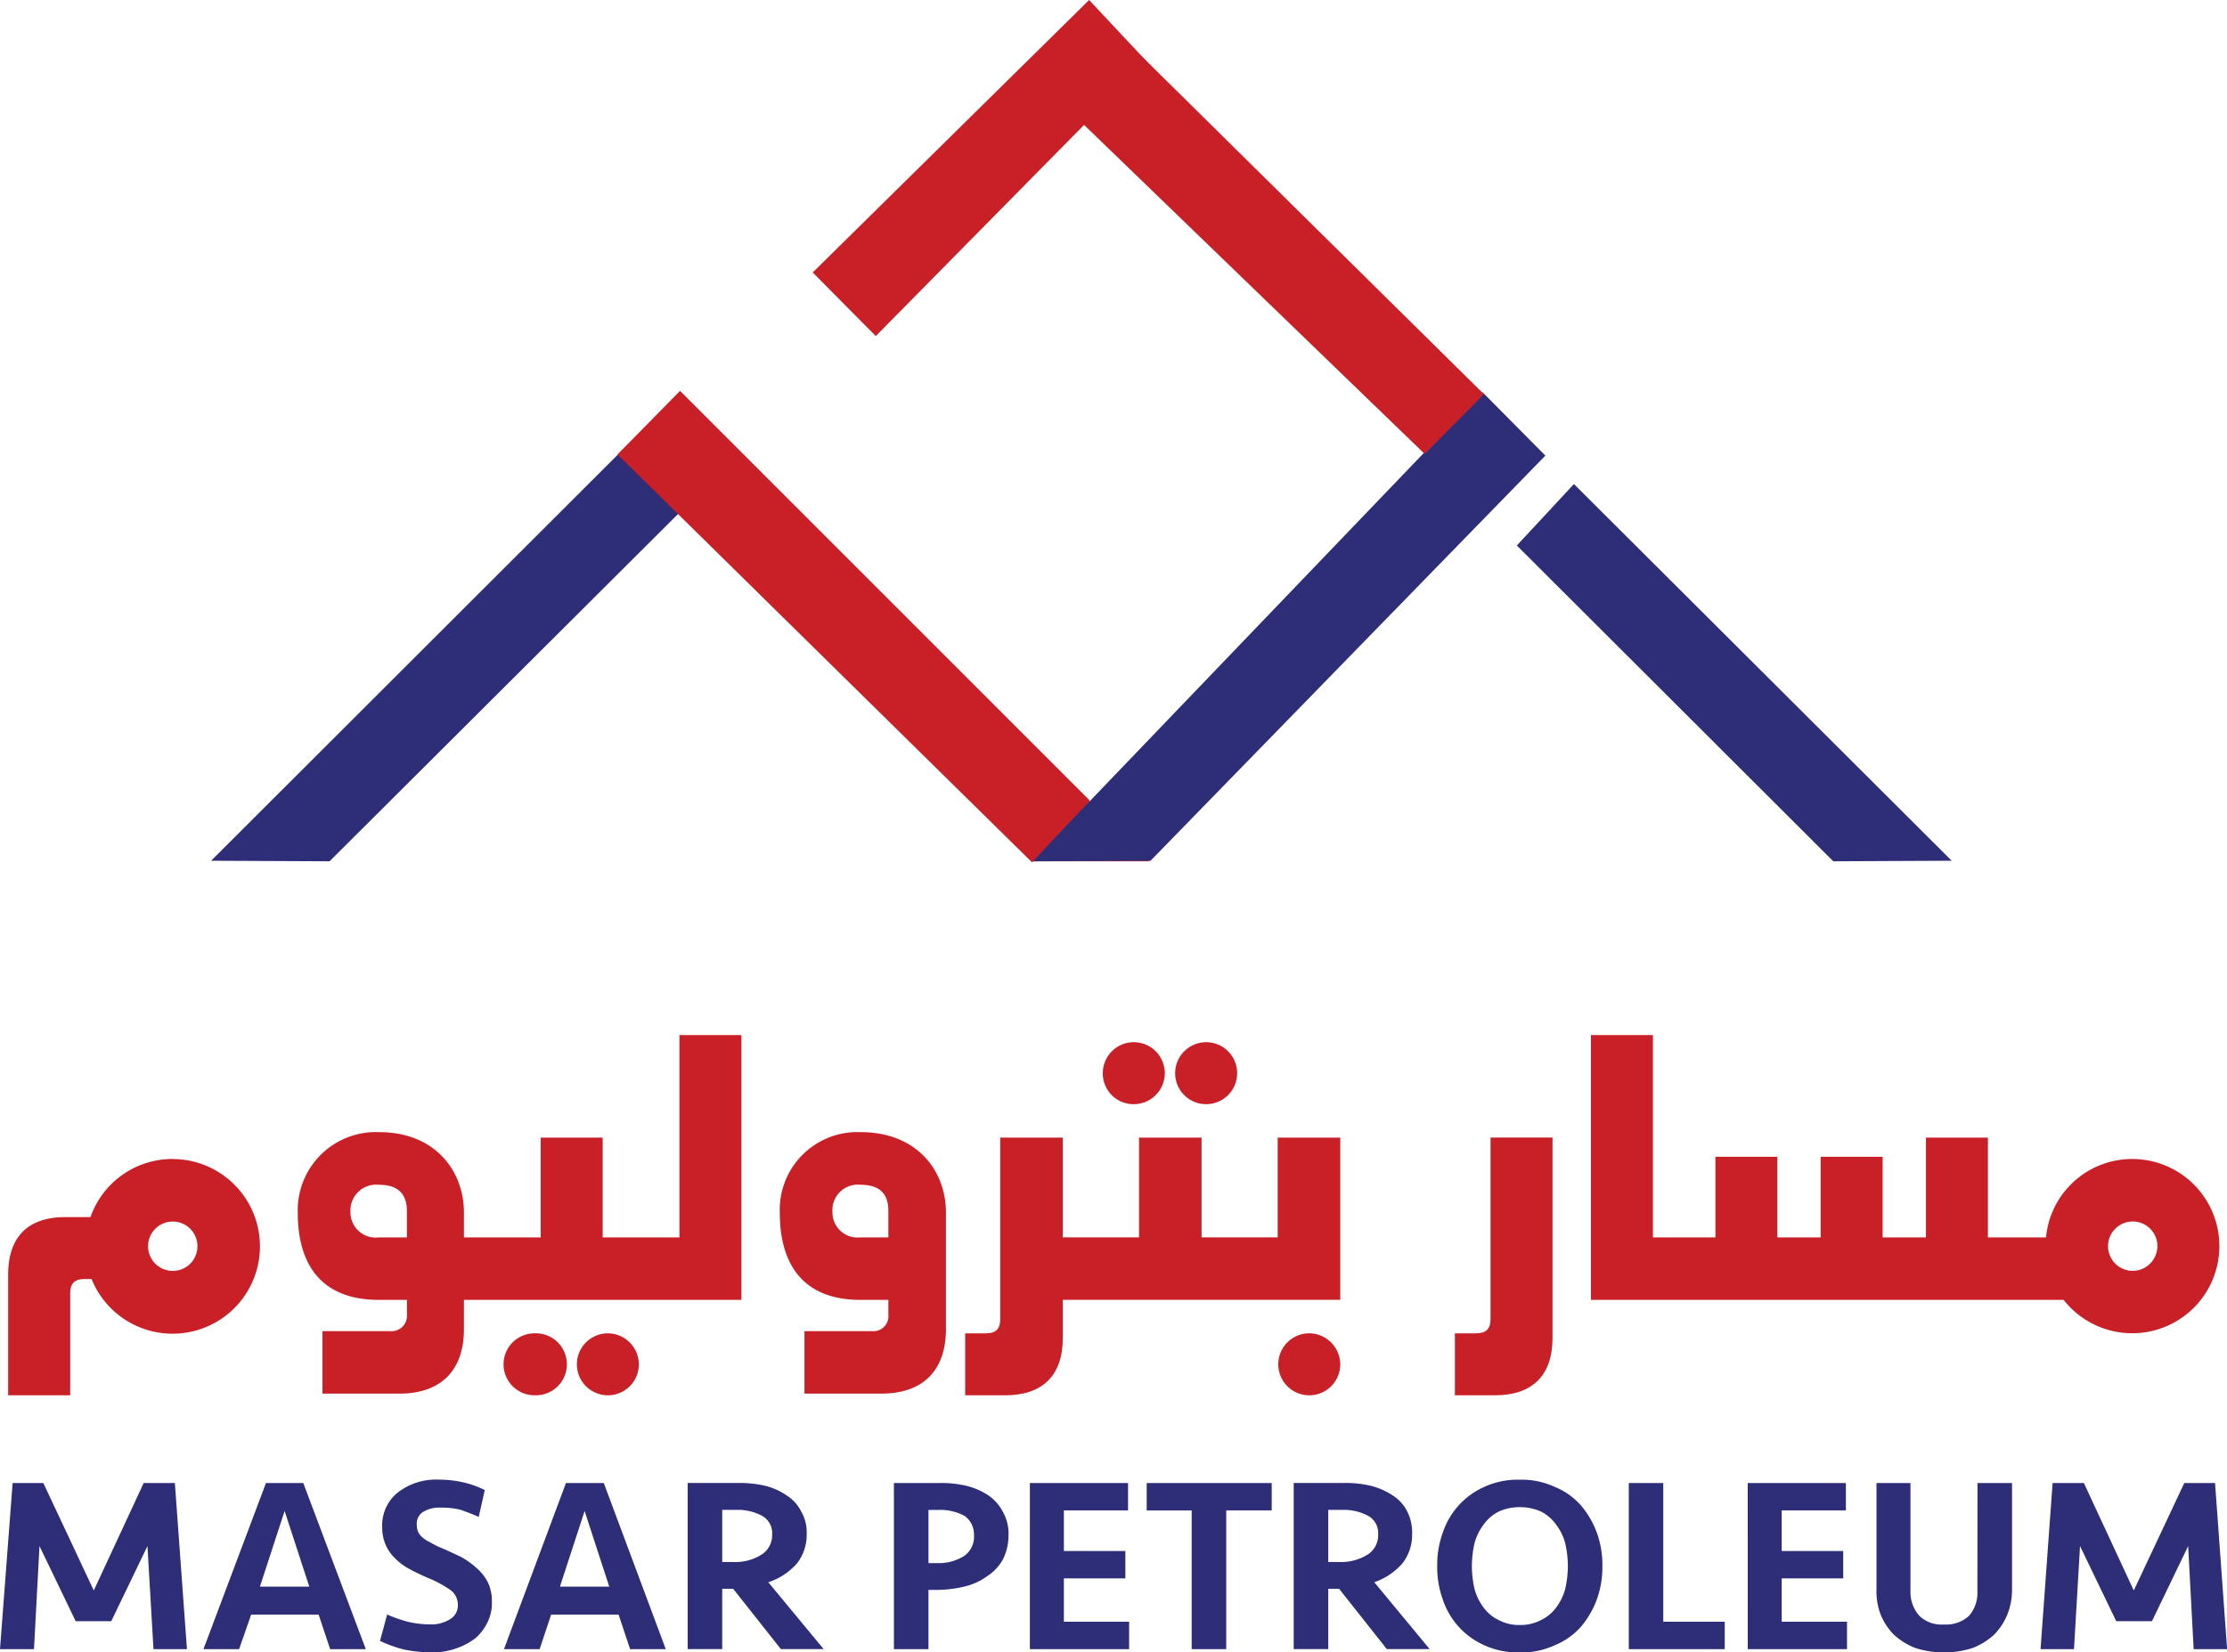
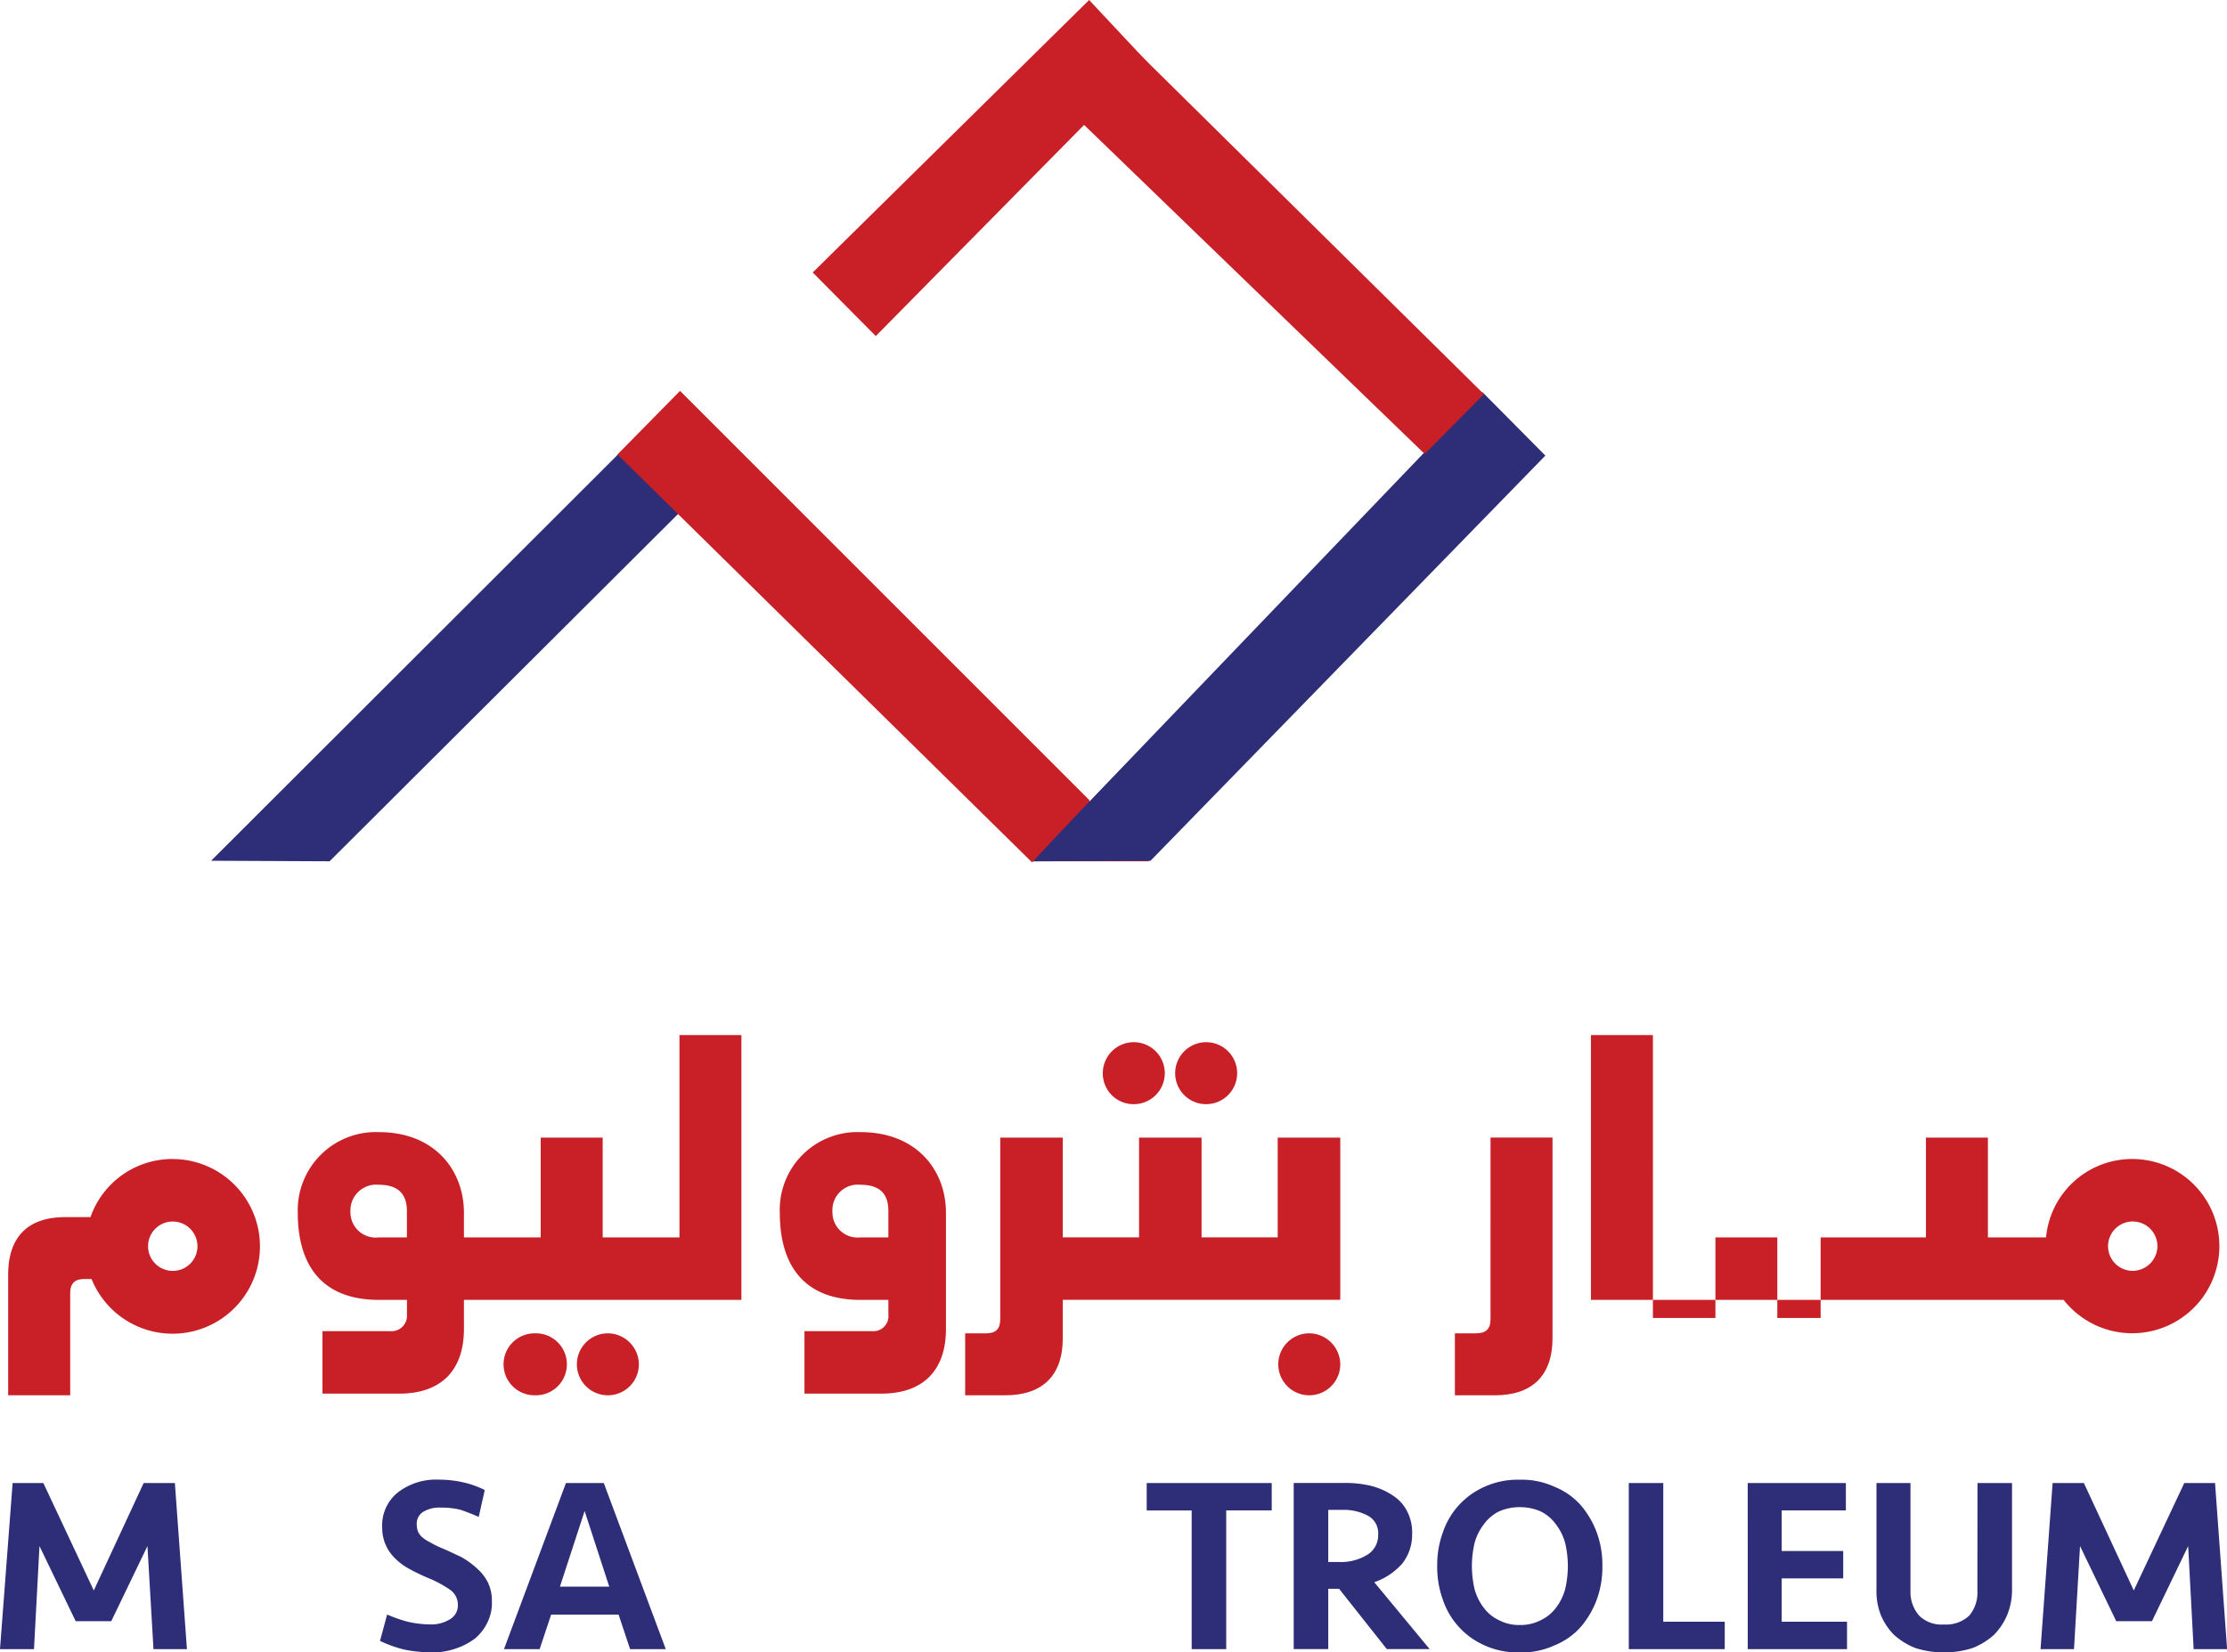
<svg xmlns="http://www.w3.org/2000/svg" id="Group_2942" data-name="Group 2942" width="152.119" height="112.9" viewBox="0 0 152.119 112.9">
  <defs>
    <clipPath id="clip-path">
      <rect id="Rectangle_1094" data-name="Rectangle 1094" width="152.119" height="112.9" fill="none" />
    </clipPath>
  </defs>
  <path id="Path_1555" data-name="Path 1555" d="M9.814,233.848,6.406,241.19l-3.446-7.342H.862L0,245.2H2.322l.375-7.043,2.472,5.132H7.6l2.472-5.132.412,7.043h2.285l-.824-11.35Z" transform="translate(0 -132.522)" fill="#2e2d78" />
-   <path id="Path_1556" data-name="Path 1556" d="M37.617,235.758l1.686,5.169H35.931Zm-1.273-1.91-4.27,11.35h2.435l.824-2.36h4.607l.787,2.36h2.435l-4.27-11.35Z" transform="translate(-18.176 -132.522)" fill="#2e2d78" />
  <g id="Group_2941" data-name="Group 2941">
    <g id="Group_2940" data-name="Group 2940" clip-path="url(#clip-path)">
      <path id="Path_1557" data-name="Path 1557" d="M67.552,241.683a2.987,2.987,0,0,1-.3,1.386,3.338,3.338,0,0,1-.824,1.086,4.6,4.6,0,0,1-1.348.711,4.828,4.828,0,0,1-1.686.262,9.784,9.784,0,0,1-1.8-.187,8.175,8.175,0,0,1-1.686-.6l.487-1.8a9.86,9.86,0,0,0,1.386.487,6.878,6.878,0,0,0,1.536.187,2.4,2.4,0,0,0,1.348-.337,1.1,1.1,0,0,0,.562-1.011,1.243,1.243,0,0,0-.524-1.011,7.905,7.905,0,0,0-1.536-.824,14.469,14.469,0,0,1-1.311-.636,4.171,4.171,0,0,1-.974-.749,2.872,2.872,0,0,1-.824-2.06,2.873,2.873,0,0,1,1.086-2.4,4.266,4.266,0,0,1,2.81-.861,7.371,7.371,0,0,1,1.648.187,6.134,6.134,0,0,1,1.461.524l-.412,1.835c-.412-.187-.824-.337-1.236-.487a5.519,5.519,0,0,0-1.348-.149,2.133,2.133,0,0,0-1.161.262.939.939,0,0,0-.487.9,1.4,1.4,0,0,0,.075.45,1.064,1.064,0,0,0,.3.412,2.109,2.109,0,0,0,.524.337,5.61,5.61,0,0,0,.824.412c.449.187.9.412,1.311.6a5.747,5.747,0,0,1,1.086.787,3.225,3.225,0,0,1,.749.974,2.933,2.933,0,0,1,.262,1.311" transform="translate(-33.951 -132.229)" fill="#2e2d78" />
      <path id="Path_1558" data-name="Path 1558" d="M90.5,245.2H88.063l-.786-2.36H82.67l-.787,2.36H79.448l4.233-11.35h2.585Zm-5.544-9.439-1.686,5.169H86.64Z" transform="translate(-45.023 -132.522)" fill="#2e2d78" />
-       <path id="Path_1559" data-name="Path 1559" d="M116.537,237.294a3.169,3.169,0,0,1-.674,2.06,4.419,4.419,0,0,1-1.948,1.273l3.783,4.57h-2.922l-3.259-4.12h-.749v4.12h-2.36v-11.35h3.371a7.872,7.872,0,0,1,1.91.187,4.571,4.571,0,0,1,1.5.674,2.734,2.734,0,0,1,.974,1.086,2.786,2.786,0,0,1,.374,1.5m-2.36.075a1.349,1.349,0,0,0-.674-1.273,3.5,3.5,0,0,0-1.76-.412h-.974v3.559h.712a3.338,3.338,0,0,0,1.948-.487,1.556,1.556,0,0,0,.749-1.386" transform="translate(-61.436 -132.522)" fill="#2e2d78" />
-       <path id="Path_1560" data-name="Path 1560" d="M148.743,237.407a3.689,3.689,0,0,1-.374,1.648,3.235,3.235,0,0,1-1.086,1.161,4.322,4.322,0,0,1-1.573.712,8.482,8.482,0,0,1-1.985.225h-.449V245.2h-2.36v-11.35h3.072a7.406,7.406,0,0,1,1.873.187,4.777,4.777,0,0,1,1.536.675,3.12,3.12,0,0,1,.974,1.124,3.059,3.059,0,0,1,.374,1.573m-2.36,0a1.55,1.55,0,0,0-.637-1.311,3.5,3.5,0,0,0-1.76-.412h-.711v3.634h.6a3.237,3.237,0,0,0,1.835-.487,1.6,1.6,0,0,0,.674-1.423" transform="translate(-79.856 -132.522)" fill="#2e2d78" />
-       <path id="Path_1561" data-name="Path 1561" d="M162.354,233.848h6.705v1.873h-4.383v2.772h4.2v1.873h-4.2v2.959h4.457V245.2h-6.78Z" transform="translate(-92.006 -132.522)" fill="#2e2d78" />
      <path id="Path_1562" data-name="Path 1562" d="M189.308,233.848v1.873H186.2V245.2h-2.36v-9.477h-3.072v-1.873Z" transform="translate(-102.441 -132.522)" fill="#2e2d78" />
      <path id="Path_1563" data-name="Path 1563" d="M212.027,237.294a3.172,3.172,0,0,1-.674,2.06,4.509,4.509,0,0,1-1.91,1.273l3.783,4.57H210.3l-3.259-4.12H206.3v4.12h-2.36v-11.35h3.334a7.51,7.51,0,0,1,1.91.187,4.778,4.778,0,0,1,1.536.674,2.734,2.734,0,0,1,.974,1.086,3.157,3.157,0,0,1,.337,1.5m-2.322.075a1.349,1.349,0,0,0-.674-1.273,3.5,3.5,0,0,0-1.76-.412H206.3v3.559h.712a3.417,3.417,0,0,0,1.948-.487,1.556,1.556,0,0,0,.749-1.386" transform="translate(-115.571 -132.522)" fill="#2e2d78" />
      <path id="Path_1564" data-name="Path 1564" d="M237.861,239.211a6.5,6.5,0,0,1-.375,2.285,6.143,6.143,0,0,1-1.086,1.873,4.769,4.769,0,0,1-1.8,1.274,5.377,5.377,0,0,1-2.4.487,5.489,5.489,0,0,1-2.4-.487,5.217,5.217,0,0,1-2.847-3.147,6.505,6.505,0,0,1-.375-2.285,6.44,6.44,0,0,1,.375-2.248,5.215,5.215,0,0,1,2.847-3.146,5.483,5.483,0,0,1,2.4-.487,5.371,5.371,0,0,1,2.4.487,4.764,4.764,0,0,1,1.8,1.273,6.143,6.143,0,0,1,1.086,1.873,6.43,6.43,0,0,1,.375,2.248m-5.656,4.046a3.005,3.005,0,0,0,1.461-.337,2.729,2.729,0,0,0,1.011-.824,3.7,3.7,0,0,0,.637-1.273,7.028,7.028,0,0,0,.188-1.611,6.952,6.952,0,0,0-.188-1.573,3.7,3.7,0,0,0-.637-1.273,2.823,2.823,0,0,0-1.011-.861,3.5,3.5,0,0,0-1.461-.3,3.453,3.453,0,0,0-1.423.3,2.823,2.823,0,0,0-1.011.861,3.7,3.7,0,0,0-.637,1.273,6.977,6.977,0,0,0-.187,1.573,7.053,7.053,0,0,0,.187,1.611,3.7,3.7,0,0,0,.637,1.273,2.729,2.729,0,0,0,1.011.824,2.958,2.958,0,0,0,1.423.337" transform="translate(-128.407 -132.229)" fill="#2e2d78" />
      <path id="Path_1565" data-name="Path 1565" d="M259.117,233.848v9.477h4.2V245.2h-6.555v-11.35Z" transform="translate(-145.505 -132.522)" fill="#2e2d78" />
      <path id="Path_1566" data-name="Path 1566" d="M275.517,233.848h6.705v1.873h-4.383v2.772h4.2v1.873h-4.2v2.959H282.3V245.2h-6.78Z" transform="translate(-156.136 -132.522)" fill="#2e2d78" />
      <path id="Path_1567" data-name="Path 1567" d="M302.725,233.848h2.359v7.267a4.474,4.474,0,0,1-.337,1.76,4.253,4.253,0,0,1-.9,1.349,4.784,4.784,0,0,1-1.461.9,6.477,6.477,0,0,1-3.9,0,4.784,4.784,0,0,1-1.461-.9,4.245,4.245,0,0,1-.9-1.349,4.46,4.46,0,0,1-.3-1.76v-7.267h2.322v7.38a2.428,2.428,0,0,0,.6,1.686,2.157,2.157,0,0,0,1.686.6,2.3,2.3,0,0,0,1.723-.6,2.411,2.411,0,0,0,.562-1.686Z" transform="translate(-167.649 -132.522)" fill="#2e2d78" />
      <path id="Path_1568" data-name="Path 1568" d="M331.5,233.848h2.1l.824,11.35h-2.285l-.375-7.042-2.472,5.132H326.85l-2.472-5.132-.412,7.042h-2.285l.824-11.35h2.135l3.409,7.342Z" transform="translate(-182.298 -132.522)" fill="#2e2d78" />
      <path id="Path_1569" data-name="Path 1569" d="M33.283,93.839l8.091.037L65.46,69.866l-.113-8.054Z" transform="translate(-18.862 -35.029)" fill="#2e2d78" />
-       <path id="Path_1570" data-name="Path 1570" d="M268.826,102.07l-8.091.037L239.121,80.531l3.9-4.2Z" transform="translate(-135.511 -43.26)" fill="#2e2d78" />
      <path id="Path_1571" data-name="Path 1571" d="M107.4,69.866l23.9,24.011h8.016L107.285,61.812Z" transform="translate(-60.799 -35.029)" fill="#c82026" />
      <path id="Path_1572" data-name="Path 1572" d="M162.7,93.877l8.091-.037,26.97-27.682-4.307-4.345Z" transform="translate(-92.202 -35.029)" fill="#2e2d78" />
      <path id="Path_1573" data-name="Path 1573" d="M196.75,31,172.626,7.176l-4.308,4.345L192.7,35.082Z" transform="translate(-95.386 -4.067)" fill="#c82026" />
      <path id="Path_1574" data-name="Path 1574" d="M129.595,89.621,101.613,61.639l-4.271,4.345,28.319,27.869Z" transform="translate(-55.164 -34.931)" fill="#c82026" />
      <path id="Path_1575" data-name="Path 1575" d="M147,0,128.119,18.617l4.308,4.345L150.931,4.2Z" transform="translate(-72.605 0)" fill="#c82026" />
      <path id="Path_1576" data-name="Path 1576" d="M12.535,182.756a5.927,5.927,0,0,0-5.619,3.971H5.193c-2.547,0-3.9,1.348-3.9,3.933V198.9H5.53v-6.967c0-.674.3-.974.974-.974h.487a5.967,5.967,0,1,0,5.544-8.2m0,7.642a1.686,1.686,0,1,1,1.686-1.686,1.679,1.679,0,0,1-1.686,1.686" transform="translate(-0.735 -103.568)" fill="#c82026" />
      <path id="Path_1577" data-name="Path 1577" d="M92.994,210.247a2.117,2.117,0,1,0,2.135,2.135,2.134,2.134,0,0,0-2.135-2.135" transform="translate(-51.49 -119.148)" fill="#c82026" />
      <path id="Path_1578" data-name="Path 1578" d="M81.582,210.247a2.117,2.117,0,1,0,0,4.233,2.117,2.117,0,1,0,0-4.233" transform="translate(-45.023 -119.148)" fill="#c82026" />
      <path id="Path_1579" data-name="Path 1579" d="M73.014,177.04H67.769v-6.817H63.536v6.817H58.292v-1.686c0-2.884-1.985-5.506-5.806-5.506a5.338,5.338,0,0,0-5.544,5.506c0,3.633,1.686,5.956,5.544,5.956H54.4v1.011a1.054,1.054,0,0,1-1.161,1.124H48.628v4.27h5.244c2.847,0,4.42-1.573,4.42-4.42V181.31H77.246V163.218H73.014Zm-18.617,0h-1.91a1.727,1.727,0,0,1-1.948-1.76,1.763,1.763,0,0,1,1.948-1.835c1.386,0,1.91.711,1.91,1.8Z" transform="translate(-26.602 -92.496)" fill="#c82026" />
      <path id="Path_1580" data-name="Path 1580" d="M128.438,178.52a5.306,5.306,0,0,0-5.506,5.506c0,3.633,1.686,5.956,5.506,5.956h1.91v1.011a1.025,1.025,0,0,1-1.124,1.124h-4.607v4.27h5.244c2.847,0,4.42-1.573,4.42-4.42v-7.941c0-2.884-1.985-5.506-5.843-5.506m1.91,7.192h-1.91a1.715,1.715,0,0,1-1.91-1.76,1.733,1.733,0,0,1,1.91-1.835c1.423,0,1.91.711,1.91,1.8Z" transform="translate(-69.666 -101.168)" fill="#c82026" />
      <path id="Path_1581" data-name="Path 1581" d="M175.986,168.575a2.117,2.117,0,1,0-2.135-2.135,2.1,2.1,0,0,0,2.135,2.135" transform="translate(-98.522 -93.133)" fill="#c82026" />
      <path id="Path_1582" data-name="Path 1582" d="M187.361,168.575a2.117,2.117,0,1,0-2.1-2.135,2.111,2.111,0,0,0,2.1,2.135" transform="translate(-104.989 -93.133)" fill="#c82026" />
      <path id="Path_1583" data-name="Path 1583" d="M203.564,210.247a2.117,2.117,0,1,0,2.135,2.135,2.134,2.134,0,0,0-2.135-2.135" transform="translate(-114.15 -119.148)" fill="#c82026" />
      <path id="Path_1584" data-name="Path 1584" d="M173.5,186.2H168.3v-6.817h-4.27V186.2H158.82v-6.817h-4.271v12.4c0,.674-.3.974-.974.974h-1.423v4.233h2.735c2.547,0,3.933-1.349,3.933-3.9v-2.622h18.954V179.384H173.5Z" transform="translate(-86.225 -101.657)" fill="#c82026" />
      <path id="Path_1585" data-name="Path 1585" d="M231.788,191.783c0,.674-.3.974-1.011.974h-1.423v4.233h2.735c2.547,0,3.933-1.349,3.933-3.9v-13.71h-4.233Z" transform="translate(-129.975 -101.657)" fill="#c82026" />
-       <path id="Path_1586" data-name="Path 1586" d="M287.764,171.684a5.906,5.906,0,0,0-5.881,5.357h-3.97v-6.818h-4.233v6.818h-2.96v-5.507h-4.233v5.507h-2.959v-5.507H259.3v5.507h-4.27V163.218h-4.233v18.093h32.289a5.953,5.953,0,1,0,4.682-9.627m0,7.642a1.686,1.686,0,1,1,1.723-1.686,1.7,1.7,0,0,1-1.723,1.686" transform="translate(-142.125 -92.496)" fill="#c82026" />
+       <path id="Path_1586" data-name="Path 1586" d="M287.764,171.684a5.906,5.906,0,0,0-5.881,5.357h-3.97v-6.818h-4.233v6.818h-2.96h-4.233v5.507h-2.959v-5.507H259.3v5.507h-4.27V163.218h-4.233v18.093h32.289a5.953,5.953,0,1,0,4.682-9.627m0,7.642a1.686,1.686,0,1,1,1.723-1.686,1.7,1.7,0,0,1-1.723,1.686" transform="translate(-142.125 -92.496)" fill="#c82026" />
    </g>
  </g>
</svg>